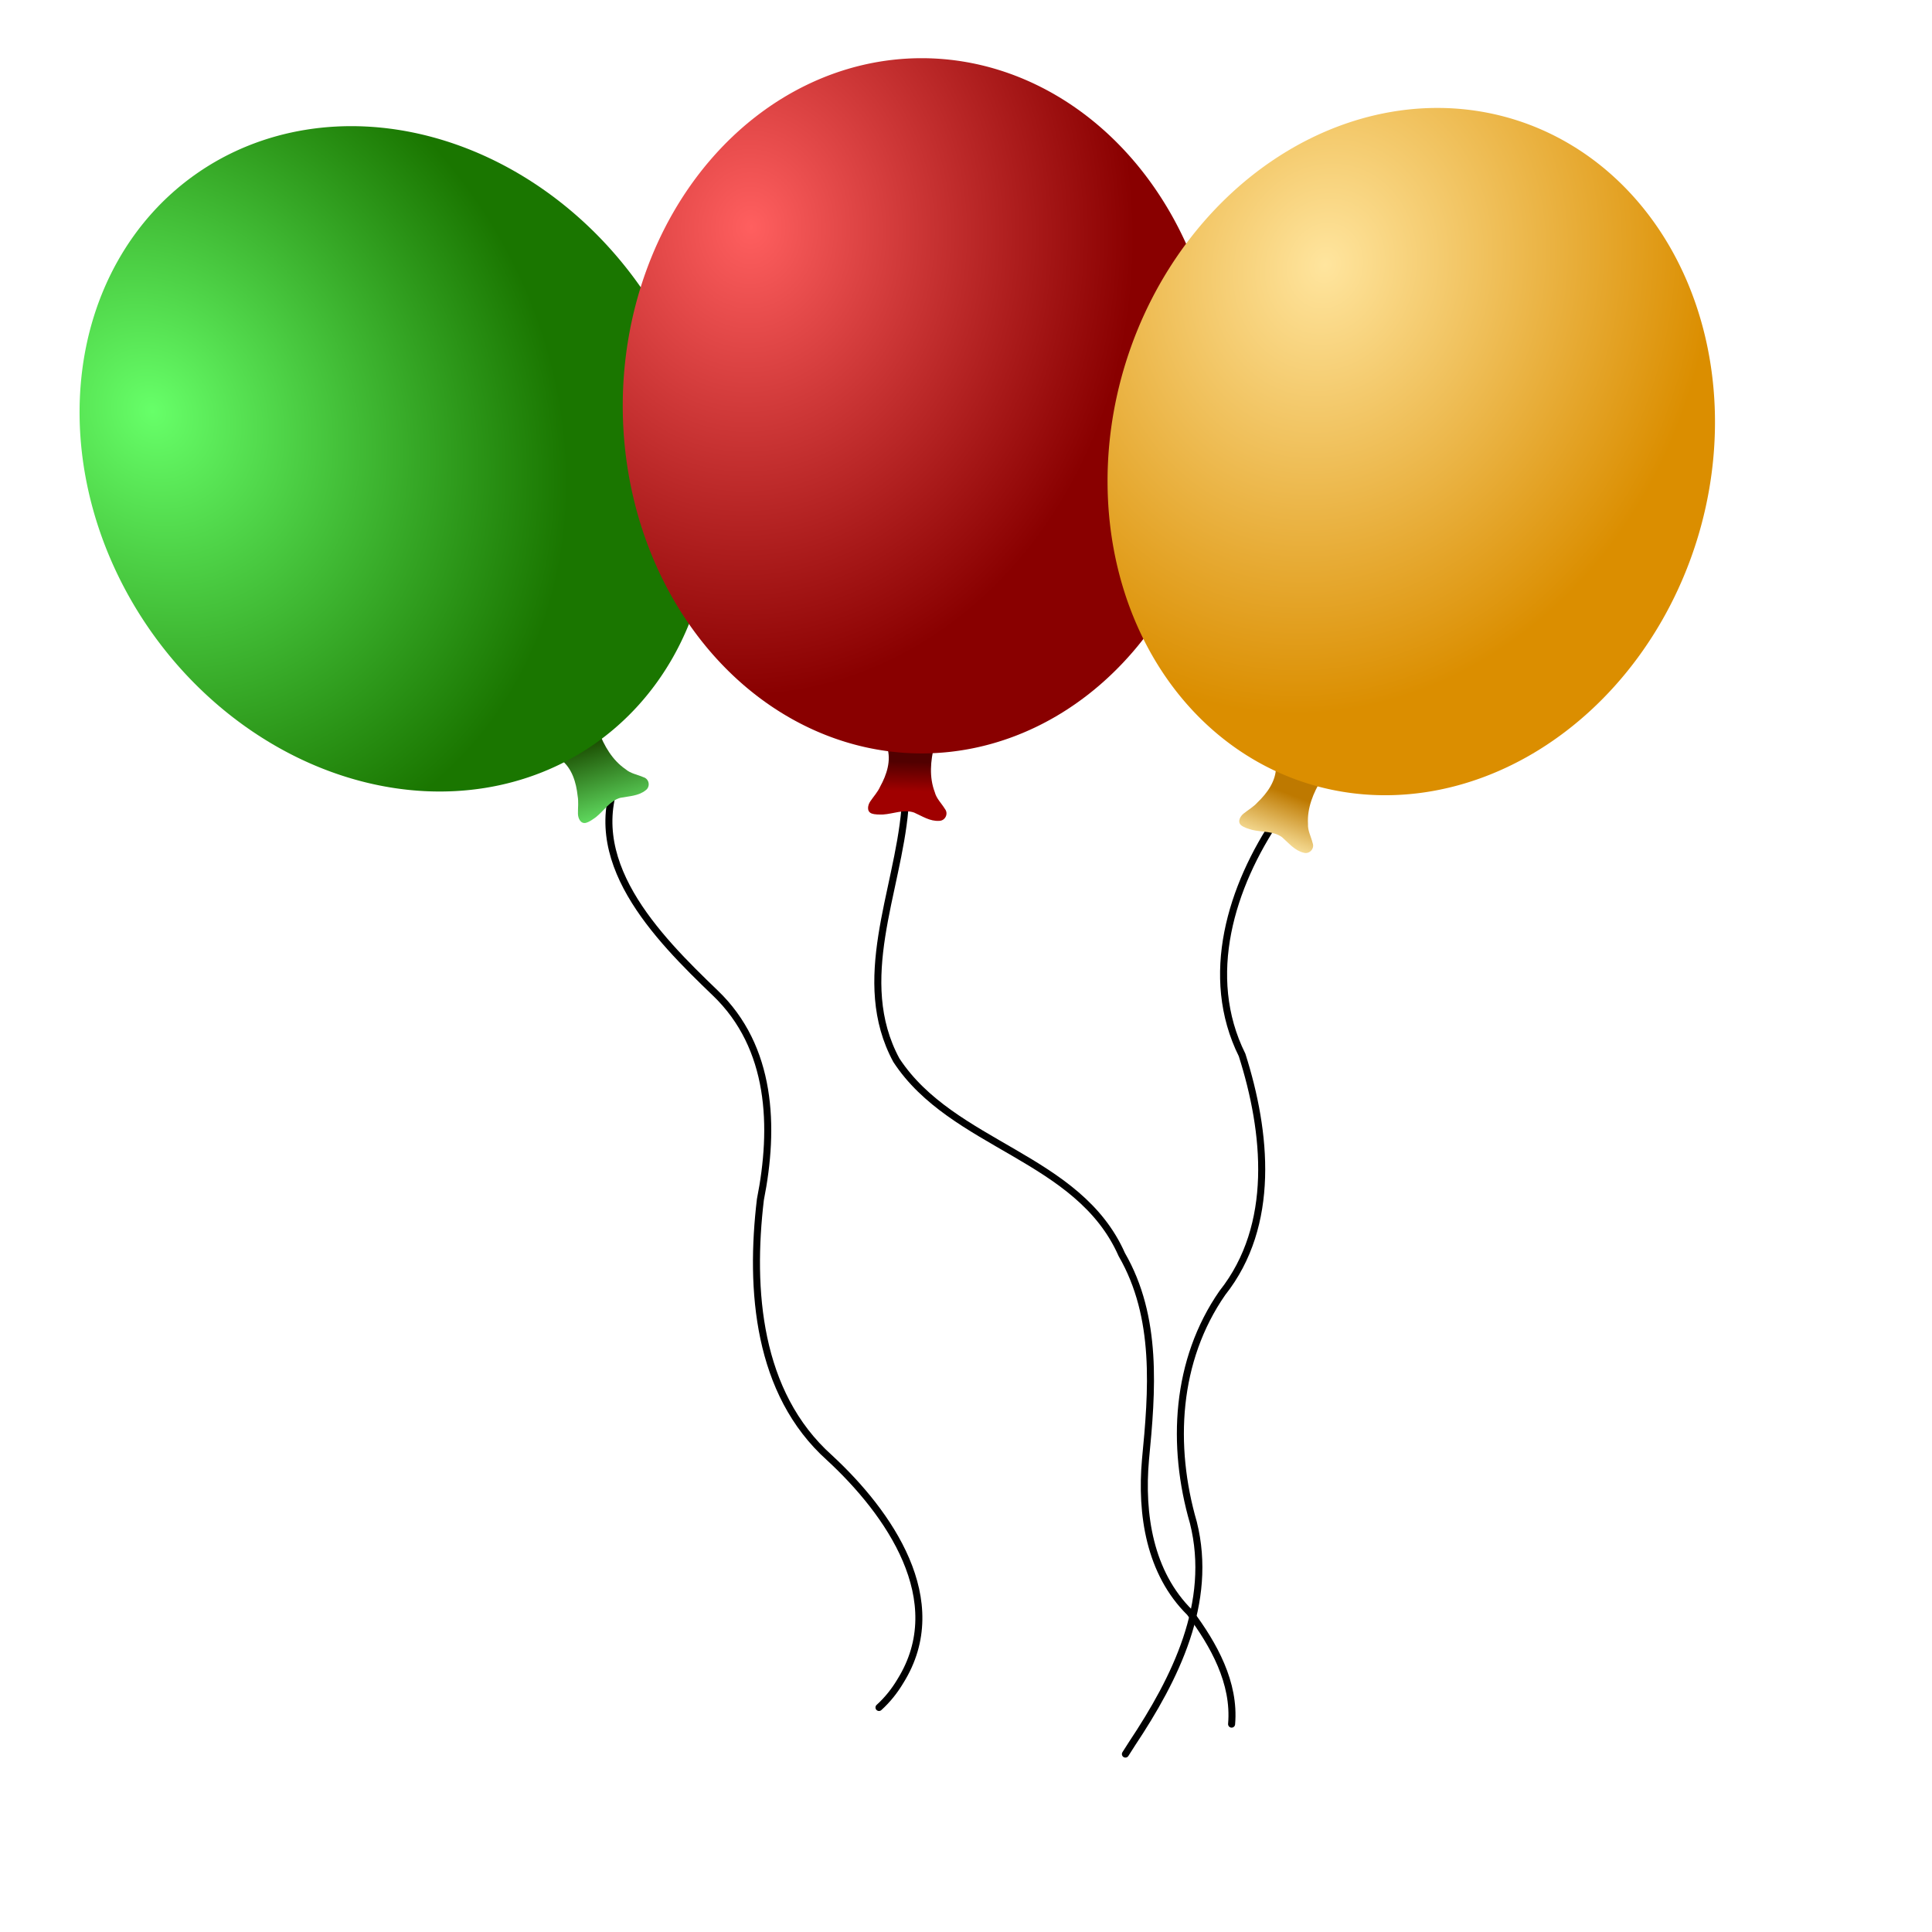
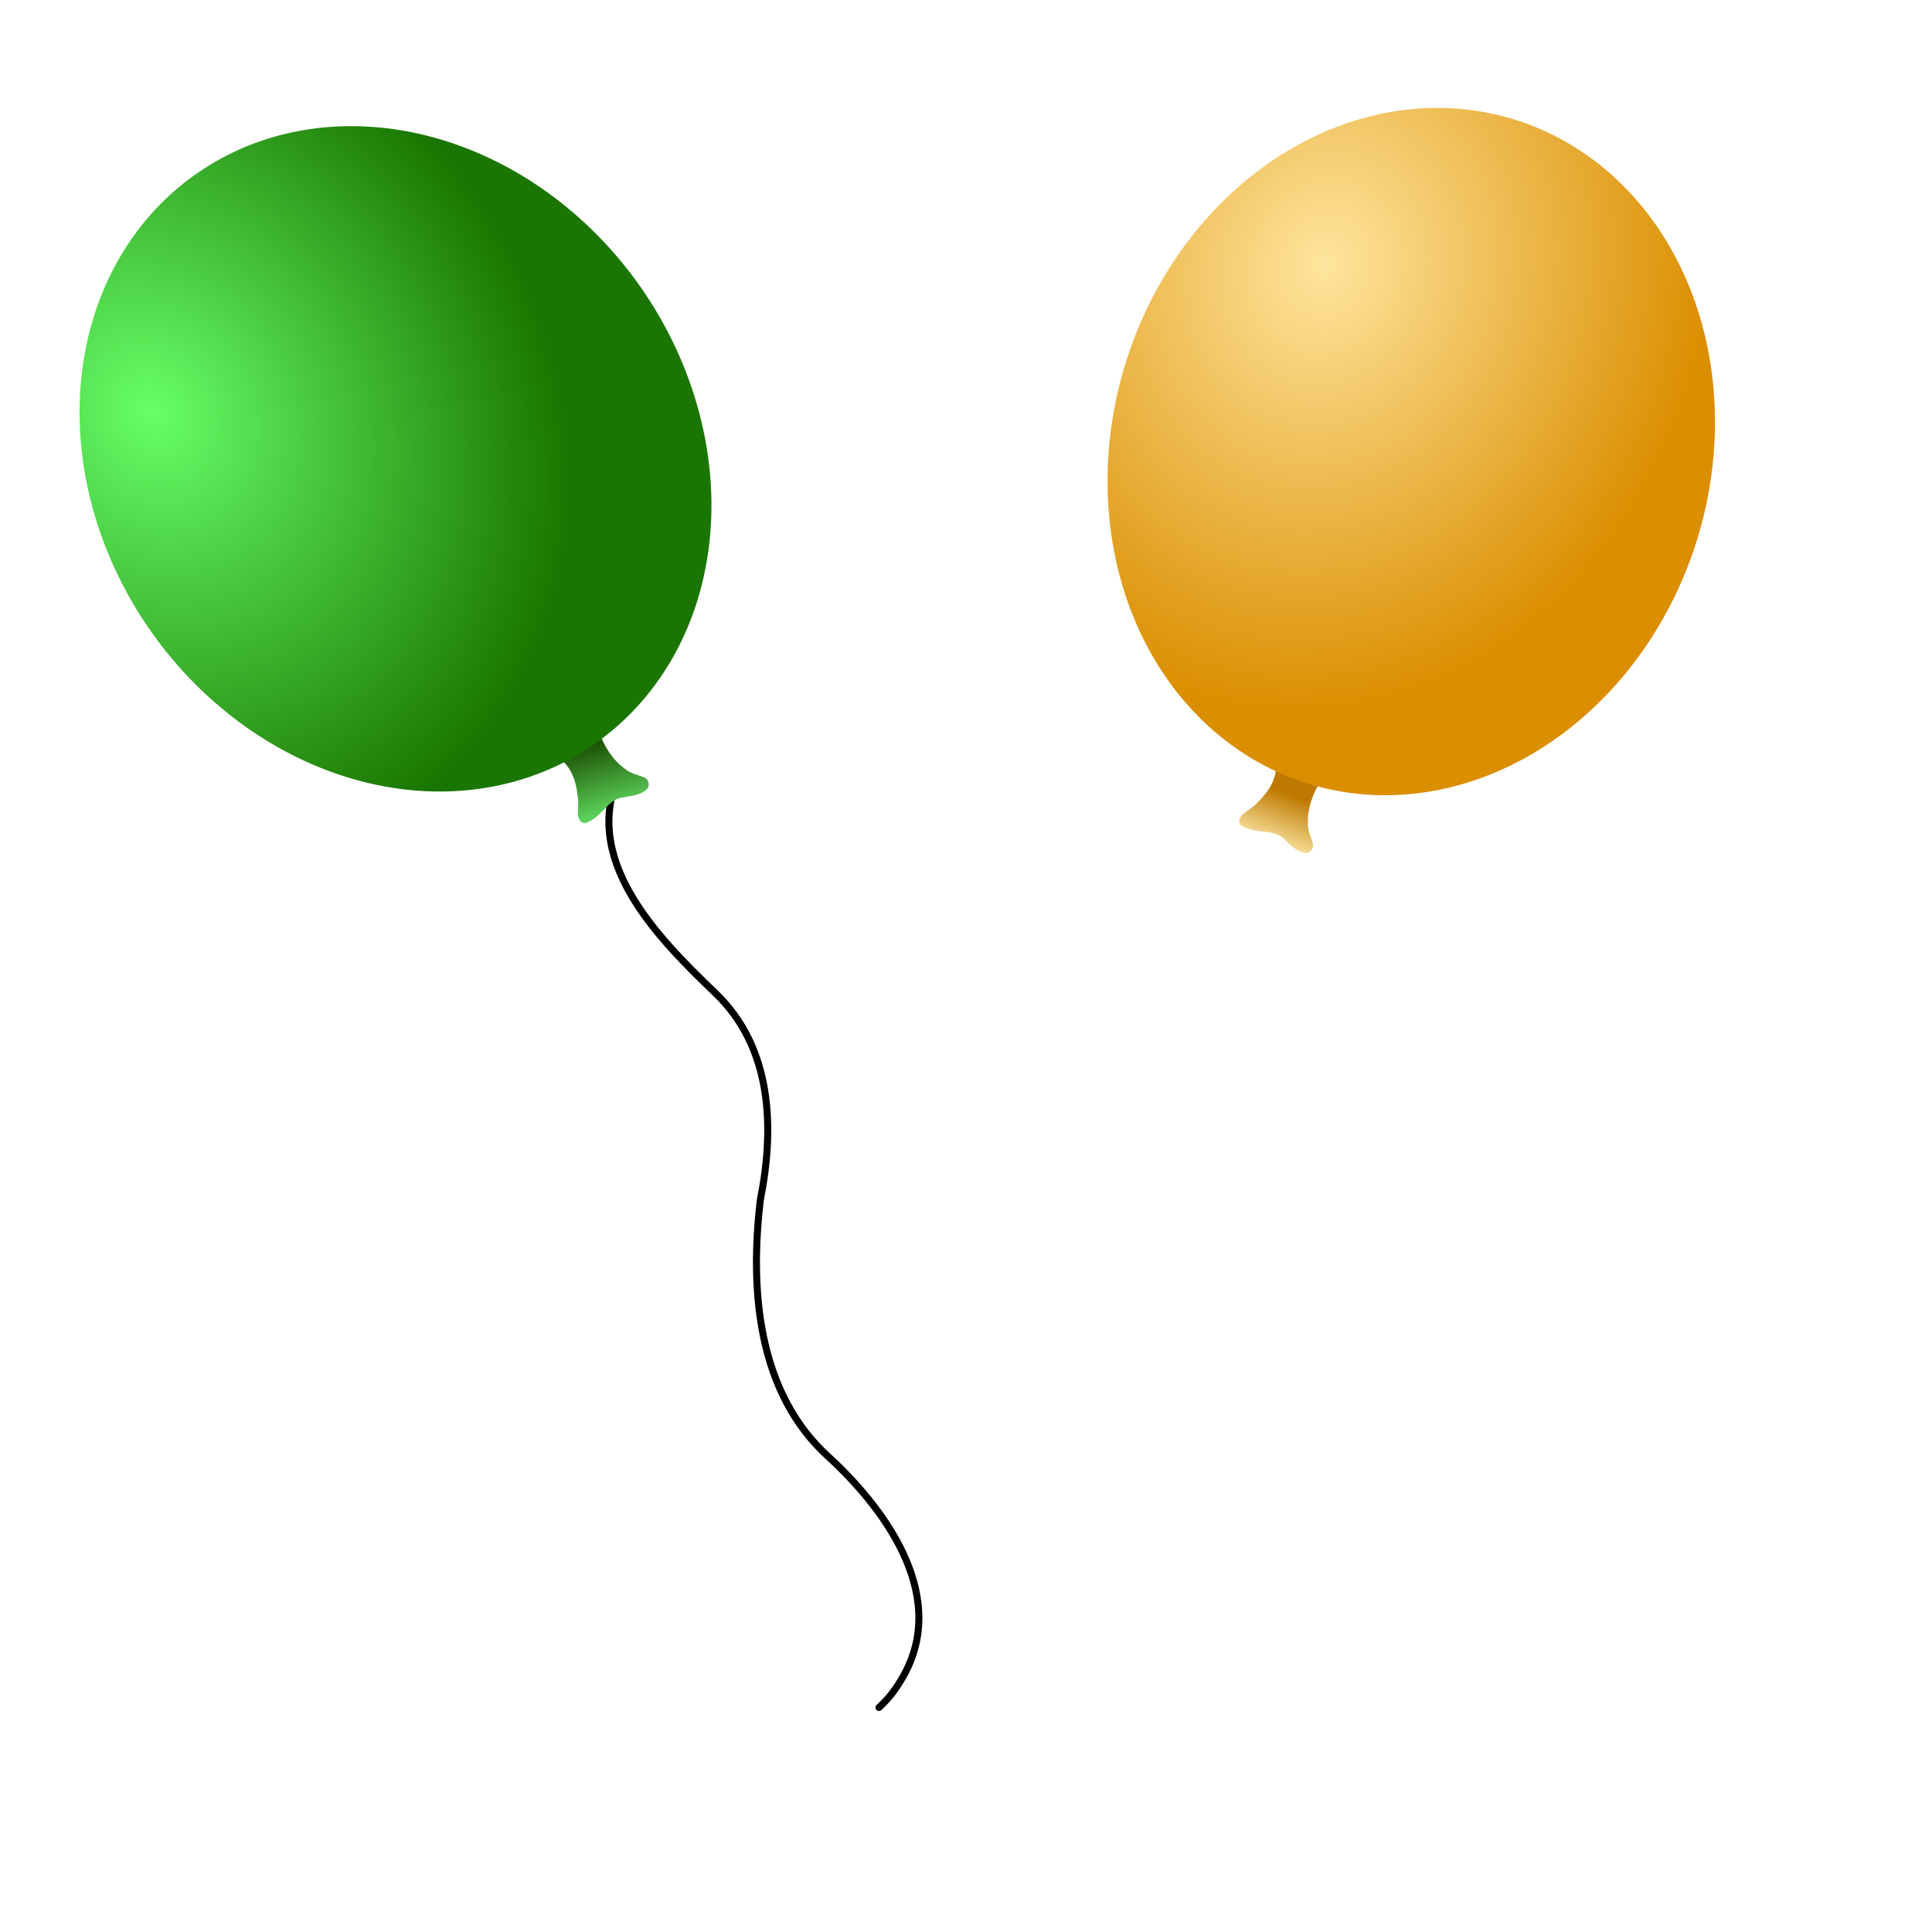
<svg xmlns="http://www.w3.org/2000/svg" xmlns:ns1="http://www.inkscape.org/namespaces/inkscape" xmlns:ns2="http://sodipodi.sourceforge.net/DTD/sodipodi-0.dtd" xmlns:xlink="http://www.w3.org/1999/xlink" height="550pt" id="svg1" ns1:export-filename="P:\Artwork\baloon.png" ns1:export-xdpi="72.000000" ns1:export-ydpi="72.000000" ns1:version="0.39cvs" ns2:docbase="P:\Artwork" ns2:docname="baloon.svg" ns2:version="0.32" width="550pt">
  <defs id="defs3">
    <linearGradient id="linearGradient12909">
      <stop id="stop12910" offset="0" style="stop-color:#f5db94;stop-opacity:1;" />
      <stop id="stop12911" offset="1" style="stop-color:#be7900;stop-opacity:1;" />
    </linearGradient>
    <linearGradient id="linearGradient12906">
      <stop id="stop12907" offset="0" style="stop-color:#67e869;stop-opacity:1;" />
      <stop id="stop12908" offset="1" style="stop-color:#1a4c00;stop-opacity:1;" />
    </linearGradient>
    <linearGradient id="linearGradient10342">
      <stop id="stop10343" offset="0" style="stop-color:#67e869;stop-opacity:1;" />
      <stop id="stop10344" offset="1" style="stop-color:#1a4c00;stop-opacity:1;" />
    </linearGradient>
    <linearGradient id="linearGradient9715">
      <stop id="stop9716" offset="0" style="stop-color:#67ff69;stop-opacity:1;" />
      <stop id="stop9717" offset="1" style="stop-color:#1a7600;stop-opacity:1;" />
    </linearGradient>
    <linearGradient id="linearGradient9088">
      <stop id="stop9089" offset="0" style="stop-color:#c5ab00;stop-opacity:1;" />
      <stop id="stop9090" offset="1" style="stop-color:#746b00;stop-opacity:1;" />
    </linearGradient>
    <linearGradient id="linearGradient8463">
      <stop id="stop8464" offset="0" style="stop-color:#ffe59e;stop-opacity:1;" />
      <stop id="stop8465" offset="1" style="stop-color:#db8e00;stop-opacity:1;" />
    </linearGradient>
    <linearGradient id="linearGradient4088">
      <stop id="stop4089" offset="0" style="stop-color:#a00000;stop-opacity:1;" />
      <stop id="stop4090" offset="1" style="stop-color:#510000;stop-opacity:1;" />
    </linearGradient>
    <linearGradient id="linearGradient3462">
      <stop id="stop3463" offset="0" style="stop-color:#ff5f5f;stop-opacity:1;" />
      <stop id="stop3464" offset="1" style="stop-color:#890000;stop-opacity:1;" />
    </linearGradient>
    <radialGradient cx="0.196" cy="0.258" fx="0.214" fy="0.242" id="radialGradient3465" ns1:collect="always" r="0.661" xlink:href="#linearGradient3462" />
    <linearGradient id="linearGradient4087" ns1:collect="always" x1="0.648" x2="0.656" xlink:href="#linearGradient4088" y1="0.648" y2="0.305" />
    <radialGradient cx="0.275" cy="0.294" fx="0.27" fy="0.279" id="radialGradient8466" ns1:collect="always" r="0.642" xlink:href="#linearGradient8463" />
    <radialGradient cx="0.196" cy="0.258" fx="0.214" fy="0.242" id="radialGradient9718" ns1:collect="always" r="0.661" xlink:href="#linearGradient9715" />
    <linearGradient id="linearGradient10341" ns1:collect="always" x1="0.467" x2="0.233" xlink:href="#linearGradient10342" y1="1.031" y2="0.18" />
    <linearGradient id="linearGradient12905" ns1:collect="always" x1="0.492" x2="0.694" xlink:href="#linearGradient12909" y1="0.875" y2="0.344" />
  </defs>
  <ns2:namedview bordercolor="#666666" borderopacity="1.0" id="base" ns1:cx="313.69890" ns1:cy="278.39692" ns1:grid-bbox="false" ns1:grid-points="false" ns1:pageopacity="0.0" ns1:pageshadow="2" ns1:window-height="721" ns1:window-width="1024" ns1:window-x="-4" ns1:window-y="-4" ns1:zoom="0.85997009" pagecolor="#ffffff" showgrid="true" />
  <g id="g11034" transform="translate(-34.885,-27.617)">
    <path d="M 270.41,320.465 C 254.714,353.563 284.35,383.37 306.327,404.477 C 327.984,425.162 328.961,455.528 323.51,482.922 C 319.439,517.143 322.322,556.364 349.707,580.914 C 372.218,601.698 395.719,635.115 376.665,665.689 C 374.463,669.41 371.73,672.827 368.522,675.731" id="path10369" style="fill:none;fill-opacity:0.75;fill-rule:evenodd;stroke:#000000;stroke-width:2.664;stroke-linecap:round;stroke-linejoin:round;stroke-miterlimit:4;stroke-opacity:1;" />
    <path d="M 118.738,505.506 C 124.658,510.051 126.883,517.713 127.637,524.833 C 128.229,527.988 127.755,531.168 127.809,534.336 C 127.826,536.668 129.136,539.855 131.997,539.247 C 134.012,538.714 135.73,537.368 137.423,536.177 C 141.734,532.746 144.857,527.447 150.421,525.87 C 155.036,524.974 160.12,524.923 163.96,521.838 C 166.577,519.973 165.915,515.799 162.806,514.876 C 159.6,513.448 155.935,512.962 153.205,510.576 C 146.187,505.795 141.816,498.145 138.843,490.373 C 137.228,487.527 132.952,488.312 131.335,490.763 C 127.551,495.179 126.346,501.748 120.928,504.716 C 120.24,505.08 119.501,505.352 118.738,505.506 z " id="path9092" style="fill:url(#linearGradient10341);fill-opacity:1;fill-rule:evenodd;stroke:none;stroke-width:1pt;stroke-linecap:butt;stroke-linejoin:miter;stroke-opacity:1;" transform="matrix(0.711,0,0,0.711,163.387,-43.445)" />
    <path d="M 470.736 321.409 A 155.643 181.74 0 1 0 159.449,321.409 A 155.643 181.74 0 1 0 470.736 321.409 z" id="path9093" ns2:cx="315.09225" ns2:cy="321.40948" ns2:rx="155.64345" ns2:ry="181.74011" ns2:type="arc" style="fill:url(#radialGradient9718);fill-opacity:1;fill-rule:evenodd;stroke:none;stroke-width:1pt;stroke-linecap:butt;stroke-linejoin:miter;stroke-opacity:1;" transform="matrix(0.599,-0.417,0.415,0.596,-137.115,141.613)" />
  </g>
  <g id="g13540" transform="translate(-34.885,-27.617)">
-     <path d="M 302.336,531.995 C 298.529,576.116 274.812,623.41 297.799,665.946 C 327.85,711.813 395.002,717.259 418.133,769.707 C 437.489,803.203 434.365,842.458 430.776,879.349 C 428.26,908.256 432.949,939.624 454.493,960.841 C 467.234,977.985 478.667,998.242 476.761,1020.384" id="path2211" style="fill:none;fill-opacity:0.75;fill-rule:evenodd;stroke:#000000;stroke-width:3.75;stroke-linecap:round;stroke-linejoin:round;stroke-miterlimit:4;stroke-opacity:1;" transform="matrix(0.711,0,0,0.711,163.387,-43.445)" />
-     <path d="M 292.888,498.927 C 295.152,506.04 292.602,513.599 289.153,519.874 C 287.838,522.802 285.632,525.142 283.867,527.773 C 282.549,529.697 281.804,533.061 284.5,534.196 C 286.458,534.909 288.637,534.786 290.707,534.775 C 296.205,534.422 301.795,531.856 307.263,533.74 C 311.563,535.64 315.765,538.501 320.68,538.163 C 323.893,538.127 325.733,534.323 323.709,531.789 C 321.893,528.786 319.162,526.294 318.284,522.775 C 315.254,514.843 316.036,506.067 318.034,497.99 C 318.335,494.73 314.376,492.932 311.65,494.021 C 306.021,495.485 301.28,500.188 295.137,499.53 C 294.364,499.436 293.603,499.237 292.888,498.927 z " id="path1553" style="fill:url(#linearGradient4087);fill-opacity:1;fill-rule:evenodd;stroke:none;stroke-width:1pt;stroke-linecap:butt;stroke-linejoin:miter;stroke-opacity:1;" transform="matrix(0.711,0,0,0.711,163.387,-43.445)" />
-     <path d="M 470.736 321.409 A 155.643 181.74 0 1 0 159.449,321.409 A 155.643 181.74 0 1 0 470.736 321.409 z" id="path930" ns2:cx="315.09225" ns2:cy="321.40948" ns2:rx="155.64345" ns2:ry="181.74011" ns2:type="arc" style="fill:url(#radialGradient3465);fill-opacity:1;fill-rule:evenodd;stroke:none;stroke-width:1pt;stroke-linecap:butt;stroke-linejoin:miter;stroke-opacity:1;" transform="matrix(0.729,0,0,0.726,155.025,-51.693)" />
-   </g>
+     </g>
  <g id="g16031">
-     <path d="M 501.471,536.356 C 476.528,573.045 461.455,621.095 482.364,663.158 C 495.48,704.389 500.495,754.006 471.841,790.175 C 446.807,826.258 444.428,871.679 456.367,912.822 C 467.057,955.627 446.689,996.109 423.651,1030.768 L 420.073,1036.373" id="path7211" style="fill:none;fill-opacity:0.75;fill-rule:evenodd;stroke:#000000;stroke-width:3.75;stroke-linecap:round;stroke-linejoin:round;stroke-miterlimit:4;stroke-opacity:1;" transform="matrix(0.711,0,0,0.711,128.502,-71.062)" />
    <path d="M 500.454,509.421 C 500.485,516.885 495.789,523.334 490.62,528.29 C 488.489,530.689 485.684,532.262 483.212,534.244 C 481.379,535.685 479.661,538.672 481.893,540.562 C 483.548,541.829 485.664,542.363 487.643,542.973 C 492.994,544.281 499.096,543.506 503.749,546.94 C 507.283,550.04 510.437,554.028 515.227,555.176 C 518.304,556.104 521.198,553.025 520.025,550.002 C 519.191,546.593 517.331,543.397 517.547,539.777 C 517.031,531.302 520.403,523.162 524.728,516.053 C 525.99,513.033 522.751,510.133 519.824,510.355 C 514.015,510.067 508.083,513.136 502.419,510.669 C 501.71,510.348 501.043,509.93 500.454,509.421 z " id="path4713" style="fill:url(#linearGradient12905);fill-opacity:1;fill-rule:evenodd;stroke:none;stroke-width:1pt;stroke-linecap:butt;stroke-linejoin:miter;stroke-opacity:1;" transform="matrix(0.711,0,0,0.711,128.502,-71.062)" />
    <path d="M 470.736 321.409 A 155.643 181.74 0 1 0 159.449,321.409 A 155.643 181.74 0 1 0 470.736 321.409 z" id="path4714" ns2:cx="315.09225" ns2:cy="321.40948" ns2:rx="155.64345" ns2:ry="181.74011" ns2:type="arc" style="fill:url(#radialGradient8466);fill-opacity:1;fill-rule:evenodd;stroke:none;stroke-width:1pt;stroke-linecap:butt;stroke-linejoin:miter;stroke-opacity:1;" transform="matrix(0.696,0.218,-0.217,0.693,386.12,-120.016)" />
  </g>
</svg>